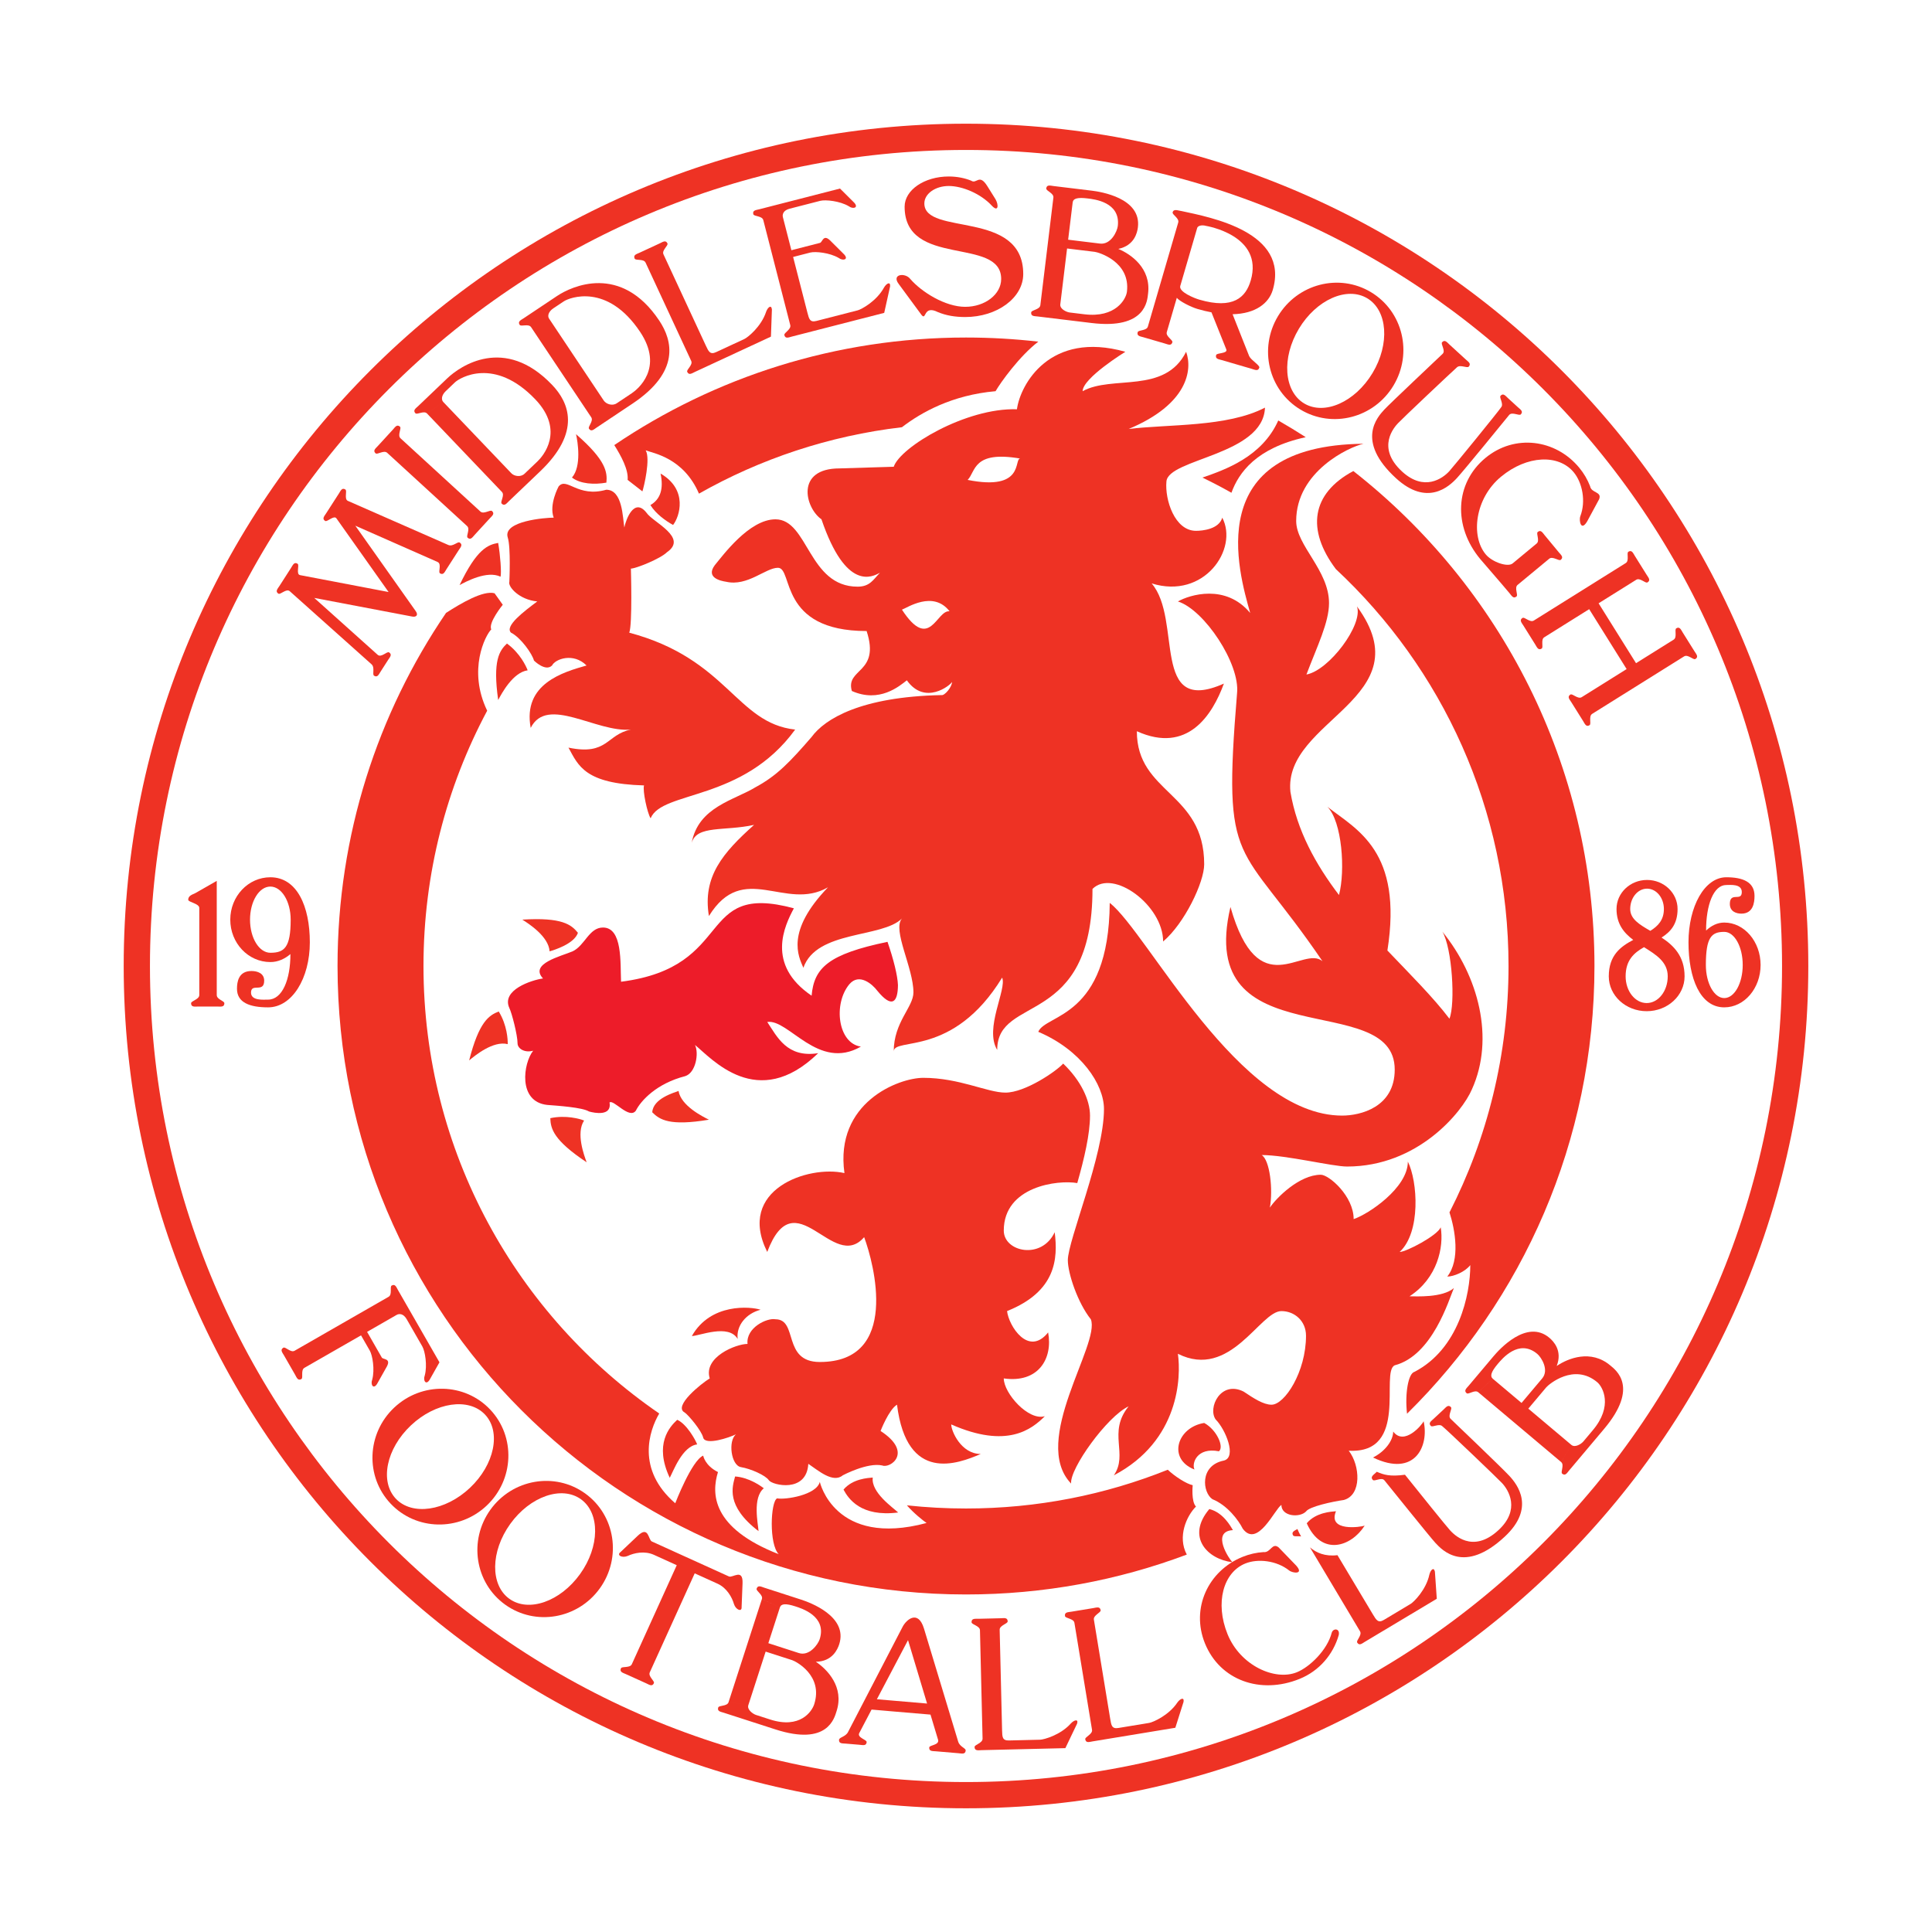
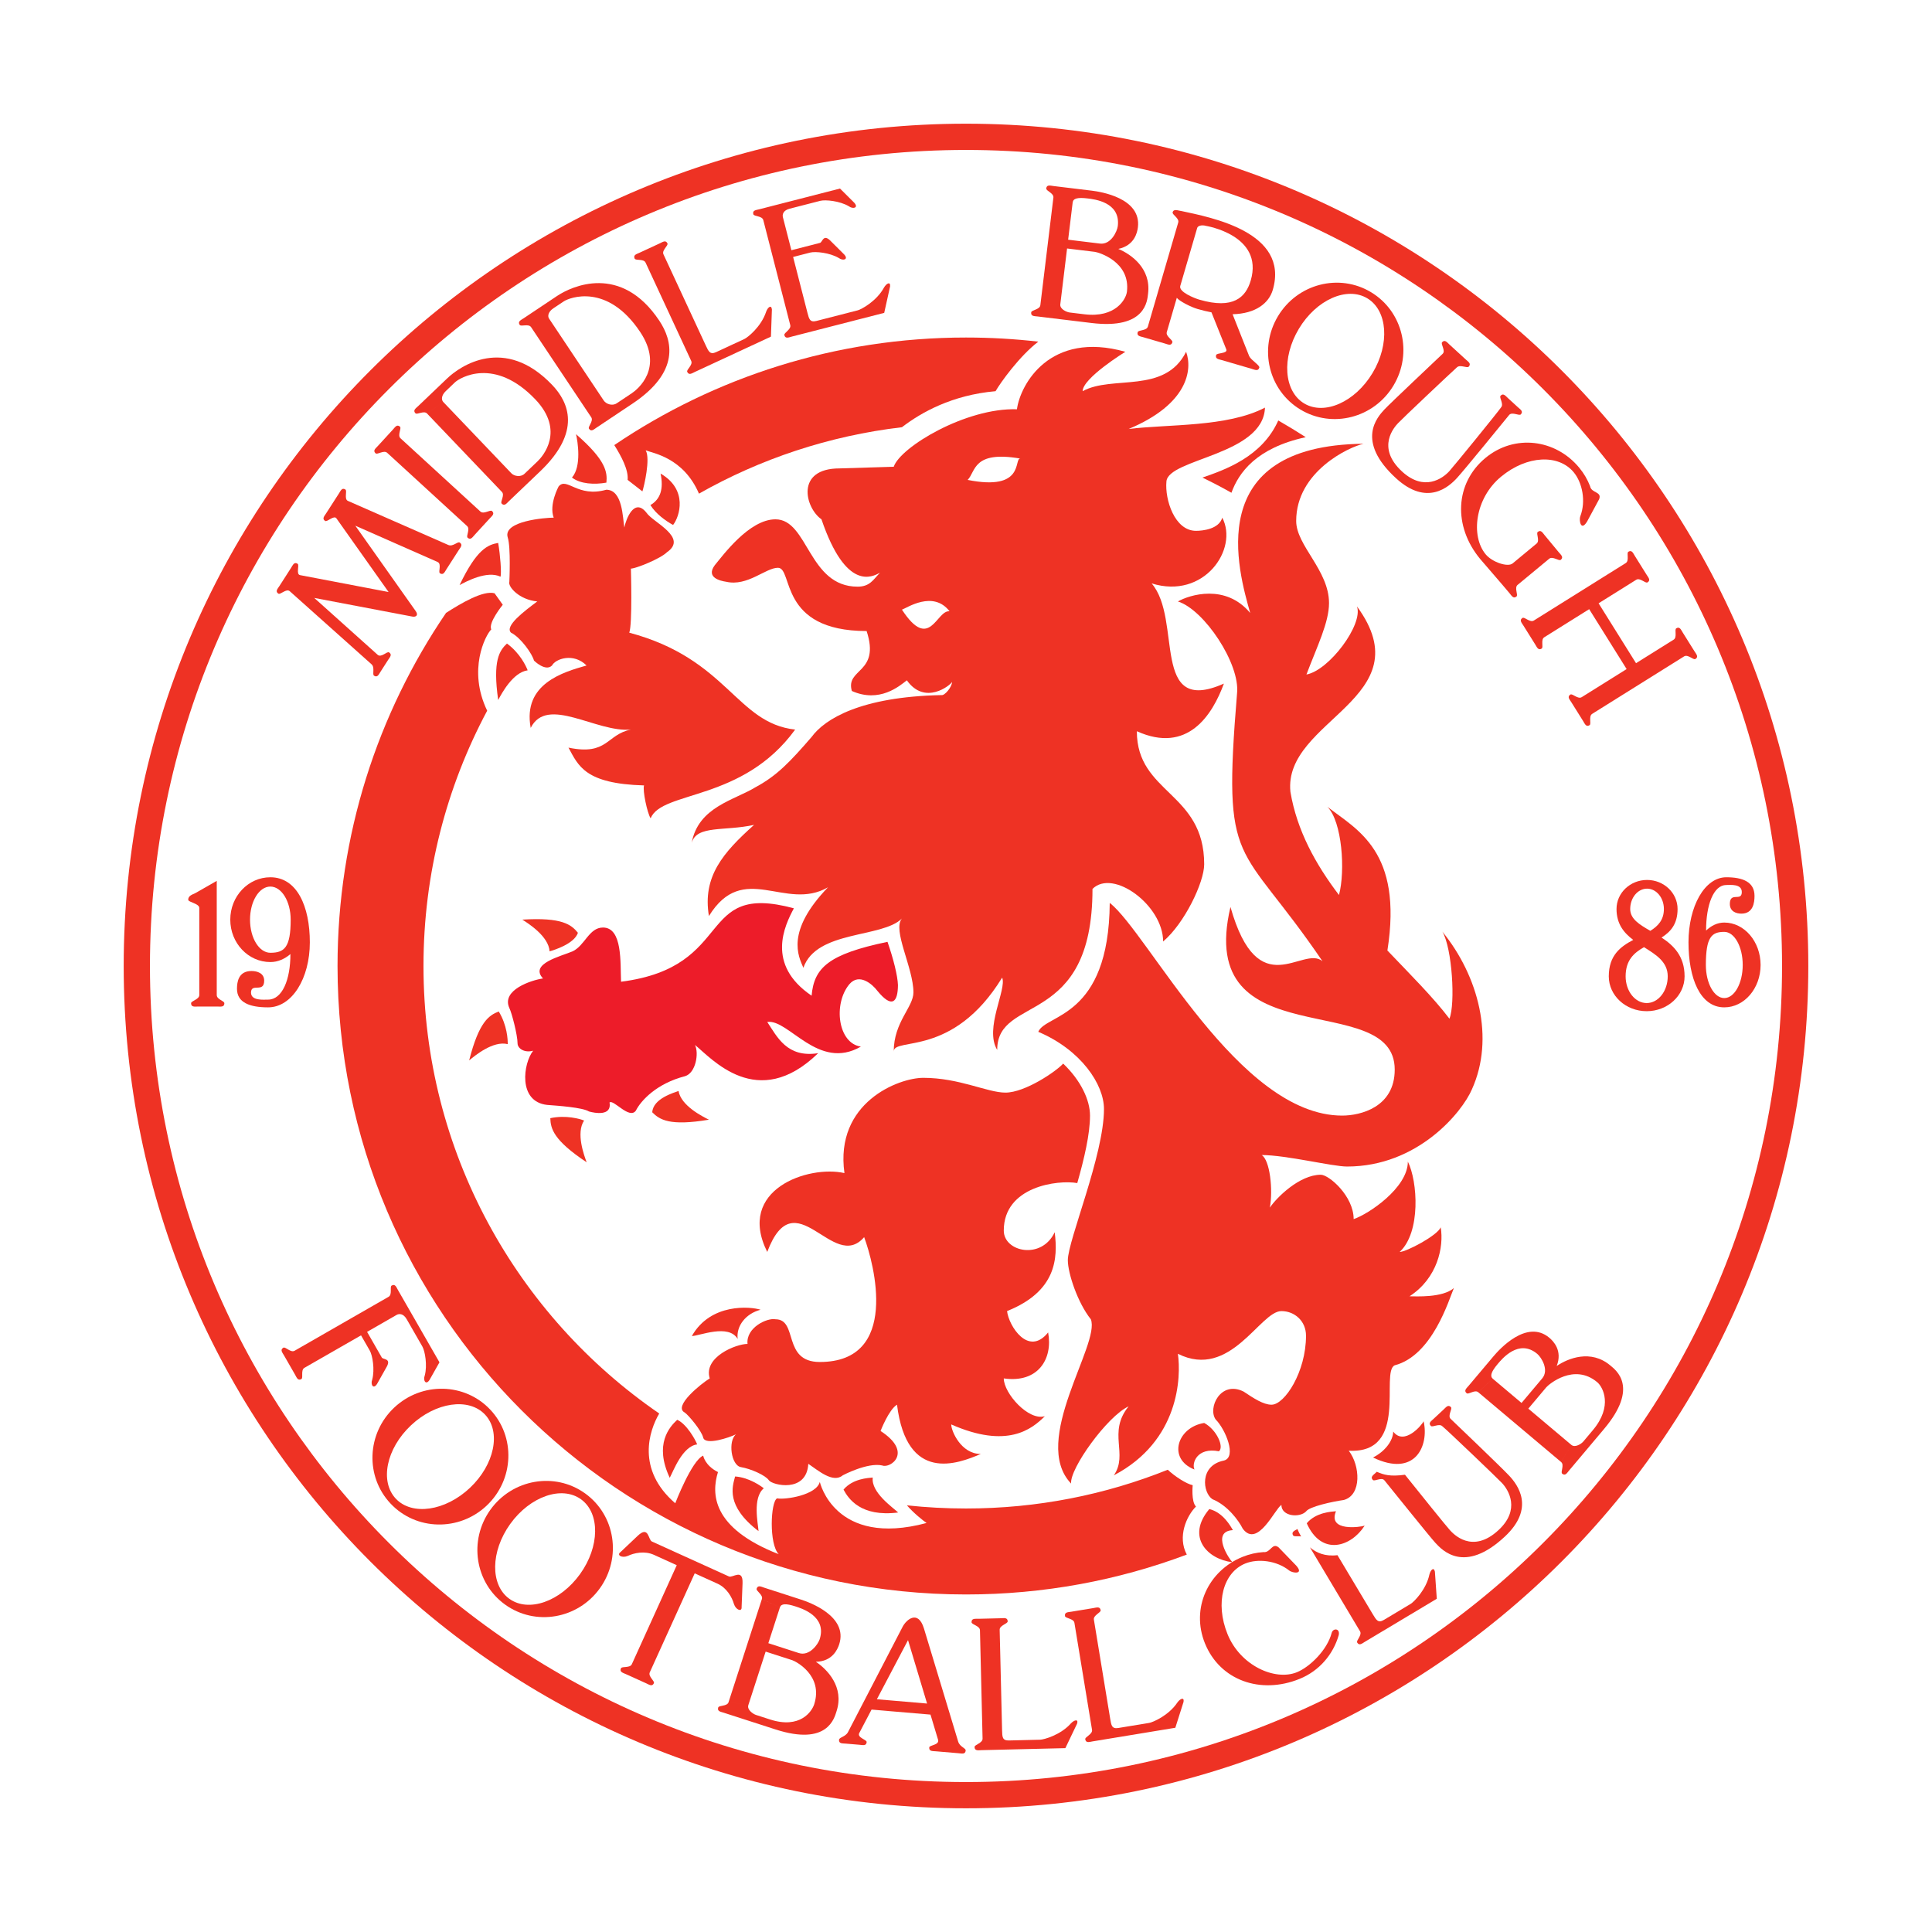
<svg xmlns="http://www.w3.org/2000/svg" version="1.0" id="Layer_1" x="0px" y="0px" width="192.756px" height="192.756px" viewBox="0 0 192.756 192.756" enable-background="new 0 0 192.756 192.756" xml:space="preserve">
  <g>
    <polygon fill-rule="evenodd" clip-rule="evenodd" fill="#FFFFFF" points="0,0 192.756,0 192.756,192.756 0,192.756 0,0  " />
    <path fill-rule="evenodd" clip-rule="evenodd" fill="#EE3224" d="M96.378,180.414c46.411,0,84.037-37.625,84.037-84.036   c0-46.412-37.626-84.037-84.037-84.037S12.341,49.966,12.341,96.378C12.341,142.789,49.967,180.414,96.378,180.414L96.378,180.414z   " />
    <path fill-rule="evenodd" clip-rule="evenodd" fill="#FFFFFF" d="M96.378,177.795c44.966,0,81.417-36.453,81.417-81.417   c0-44.965-36.451-81.417-81.417-81.417c-44.964,0-81.417,36.452-81.417,81.417C14.961,141.342,51.414,177.795,96.378,177.795   L96.378,177.795z" />
    <path fill-rule="evenodd" clip-rule="evenodd" fill="#ED1C29" d="M89.589,98.283c-0.035-0.953-0.449-2.604-1.043-4.315   c-5.899,1.229-7.326,2.586-7.573,5.372c-4.59-3.113-2.684-7.005-1.768-8.717c-9.868-2.673-5.689,5.849-17.243,7.325   c-0.082-1.885,0.163-5.408-1.803-5.408c-1.394,0-1.803,1.802-3.032,2.376c-1.147,0.491-4.344,1.229-2.95,2.704   c-1.147,0.164-4.179,1.146-3.36,2.949c0.247,0.492,0.819,2.705,0.819,3.525c0,0.49,0.656,0.982,1.557,0.736   c-0.982,1.229-1.557,5.08,1.394,5.408c1.065,0.082,3.523,0.246,4.179,0.656c0.574,0.162,2.294,0.49,2.049-0.902   c0.41-0.326,1.967,1.721,2.623,0.82c0.491-0.984,2.048-2.705,4.917-3.443c1.065-0.326,1.394-2.293,0.983-3.113   c1.638,1.312,6.227,6.719,12.29,0.82c-3.113,0.492-4.096-1.639-5.079-3.113c2.131-0.328,5.079,4.916,9.341,2.457   c-2.294-0.326-2.786-4.262-1.147-6.227c0.984-1.147,2.294,0,2.787,0.656C89.003,100.65,89.577,99.996,89.589,98.283L89.589,98.283z   " />
    <path fill-rule="evenodd" clip-rule="evenodd" fill="#EE3224" d="M64.912,81.64c1.147-2.786,9.177-1.638,14.421-8.849   c-5.899-0.655-6.719-7.047-16.552-9.669c0.328-0.819,0.163-6.392,0.163-6.392c0.493,0,2.95-0.984,3.606-1.64   c2.131-1.475-1.434-2.99-2.048-3.933c-1.23-1.558-2.049,0.655-2.213,1.475c-0.165-0.984-0.165-3.771-1.803-3.771   c-2.868,0.82-3.934-1.311-4.753-0.327c0,0-0.982,1.802-0.491,3.113c-0.819,0-5.081,0.328-4.588,1.967   c0.327,0.983,0.163,4.425,0.163,4.425c-0.163,0.491,0.984,1.803,2.786,1.966c-1.311,0.983-3.276,2.458-2.622,3.115   c0.983,0.491,2.13,2.131,2.293,2.785c0,0,1.148,1.147,1.803,0.491c0.328-0.655,2.131-1.311,3.443,0   c-2.296,0.656-6.393,1.803-5.572,6.228c1.638-3.278,6.554,0.493,9.996,0.165c-2.458,0.492-2.294,2.623-6.227,1.802   c0.983,1.803,1.639,3.606,7.539,3.771C64.092,78.854,64.585,81.148,64.912,81.64L64.912,81.64z" />
    <path fill-rule="evenodd" clip-rule="evenodd" fill="#EE3224" d="M103.589,102.945c0.737-1.803,7.047-1.311,7.13-12.865   c3.852,3.032,12.864,21.223,23.189,21.223c1.803,0,5.244-0.818,5.244-4.588c0-8.193-19.994-0.984-16.388-16.225   c2.785,9.834,7.21,3.769,9.178,5.408c-8.359-12.291-9.997-8.85-8.522-26.713c0.328-2.95-3.278-8.359-5.9-9.178   c1.147-0.655,4.753-1.802,7.211,1.147c-1.147-4.097-4.917-16.715,11.309-16.88c-1.475,0.328-6.719,2.787-6.719,7.703   c0,2.458,3.276,4.916,3.276,8.194c0,1.922-1.165,4.264-2.253,7.125c2.253-0.405,5.695-4.994,5.04-6.797   c6.719,9.177-7.376,11.308-6.638,18.505c0.649,3.862,2.523,7.24,4.845,10.292c0.646-2.41,0.317-7.328-1.157-8.803   c2.95,2.294,7.553,4.422,5.988,14.339c2.295,2.409,4.544,4.639,6.189,6.803c0.604-1.477,0.277-7.047-0.706-8.686   c3.604,4.424,5.245,10.651,2.95,15.733c-0.983,2.293-5.408,7.703-12.456,7.703c-1.475,0-6.063-1.146-8.522-1.146   c0.819,0.49,1.147,3.439,0.819,5.244c0.656-0.984,2.95-3.279,5.081-3.279c0.819,0,3.278,2.131,3.278,4.426   c1.475-0.492,5.407-3.115,5.407-5.736c0.984,1.967,1.312,7.047-0.818,9.014c0.655,0,3.769-1.639,4.097-2.459   c0.328,1.967-0.328,5.082-3.113,6.883c0.655,0,3.277,0.164,4.425-0.818c-0.491,1.146-2.131,6.719-5.9,7.703   c-1.475,0.656,1.476,8.85-4.588,8.521c1.146,1.475,1.311,4.426-0.493,4.916c-1.146,0.164-3.44,0.656-3.77,1.148   c-0.655,0.656-2.457,0.49-2.457-0.656c-0.656,0.41-2.377,4.344-3.852,2.377c-0.41-0.82-1.516-2.336-3.032-2.949   c-0.982-0.656-1.311-3.361,1.147-3.854c1.312-0.328,0.164-3.113-0.819-4.098c-0.819-1.146,0.491-3.932,2.785-2.785   c0.984,0.656,1.968,1.311,2.787,1.311c1.31,0,3.44-3.275,3.44-6.883c0-1.475-1.146-2.457-2.457-2.457   c-2.131,0-5.08,6.883-10.325,4.26c0.328,2.295,0.164,8.688-6.392,12.127c1.476-2.129-0.655-4.26,1.476-6.883   c-2.131,0.984-5.9,6.229-5.737,7.705c-4.098-4.262,2.95-13.932,1.968-16.391c-1.312-1.639-2.296-4.588-2.296-5.898   c0-1.967,3.606-10.488,3.606-15.078C110.145,108.189,107.851,104.748,103.589,102.945L103.589,102.945z" />
    <path fill-rule="evenodd" clip-rule="evenodd" fill="#EE3224" d="M70.156,143.426c0.206,0.82,2.623,0,3.278-0.328   c-0.82,0.656-0.492,3.113,0.491,3.277c0.984,0.164,2.458,0.818,2.786,1.312c0.328,0.49,3.769,1.311,3.934-1.641   c0.982,0.656,2.458,1.969,3.441,1.146c0,0,2.459-1.309,3.934-0.982c0.819,0.328,3.113-1.311-0.165-3.441   c0,0,0.819-2.131,1.64-2.623c0.982,7.869,6.063,5.9,8.357,4.918c-1.966,0-2.949-2.295-2.949-2.949   c5.572,2.457,8.03,0.49,9.341-0.82c-1.638,0.492-4.097-2.295-4.097-3.77c3.441,0.492,4.916-1.967,4.425-4.588   c-1.966,2.457-3.933-0.656-4.097-2.131c4.916-1.967,5.08-5.246,4.753-7.867c-1.312,2.787-5.081,1.967-5.081-0.164   c0-4.424,5.408-5.08,7.333-4.74c0.693-2.426,1.271-4.895,1.271-6.732c0-1.555-0.92-3.51-2.678-5.189   c-0.682,0.766-3.795,2.896-5.762,2.896c-1.803,0-4.589-1.475-8.194-1.475c-2.459,0-8.85,2.457-7.867,9.504   c-3.605-0.818-10.816,1.639-7.703,7.867c2.785-7.375,6.556,2.131,9.669-1.475c0.982,2.623,3.604,12.455-4.425,12.455   c-3.77,0-2.131-4.262-4.425-4.262c-0.819-0.164-2.951,0.82-2.786,2.459c-1.147,0-4.426,1.311-3.77,3.441   c-0.821,0.492-3.688,2.785-2.5,3.4C68.682,141.172,69.992,142.729,70.156,143.426L70.156,143.426z" />
    <path fill-rule="evenodd" clip-rule="evenodd" fill="#EE3224" d="M67.698,108.844c-0.41,0.166-2.541,0.738-2.622,2.131   c0.738,0.738,1.721,1.395,5.654,0.738C70.074,111.385,67.944,110.32,67.698,108.844L67.698,108.844z" />
    <path fill-rule="evenodd" clip-rule="evenodd" fill="#EE3224" d="M58.275,111.795c-0.411-0.16-1.803-0.572-3.371-0.234   c0.035,1.043,0.305,2.193,3.626,4.4C58.275,115.273,57.446,113.041,58.275,111.795L58.275,111.795z" />
    <path fill-rule="evenodd" clip-rule="evenodd" fill="#EE3224" d="M50.655,104.174c0.013-0.439-0.056-1.891-0.896-3.258   c-0.972,0.379-1.968,1.016-2.951,4.881C47.371,105.326,49.205,103.805,50.655,104.174L50.655,104.174z" />
    <path fill-rule="evenodd" clip-rule="evenodd" fill="#EE3224" d="M54.833,94.915c0.424-0.121,2.458-0.737,2.827-1.85   c-0.657-0.808-1.569-1.562-5.548-1.314C52.73,92.144,54.74,93.422,54.833,94.915L54.833,94.915z" />
    <path fill-rule="evenodd" clip-rule="evenodd" fill="#EE3224" d="M52.645,66.878c-0.154-0.414-0.771-1.727-2.067-2.673   c-0.754,0.72-1.433,1.687-0.874,5.635C50.047,69.192,51.165,67.089,52.645,66.878L52.645,66.878z" />
    <path fill-rule="evenodd" clip-rule="evenodd" fill="#EE3224" d="M49.941,57.537c0.101-0.43-0.024-2.119-0.239-3.369   c-1.028,0.181-2.13,0.609-3.85,4.205C46.496,58.025,48.592,56.892,49.941,57.537L49.941,57.537z" />
    <path fill-rule="evenodd" clip-rule="evenodd" fill="#EE3224" d="M57.066,47.646c0.837,0.643,2.233,0.724,3.435,0.505   c0.099-1.039-0.02-2.214-3.029-4.832C57.636,44.034,58.047,46.52,57.066,47.646L57.066,47.646z" />
    <path fill-rule="evenodd" clip-rule="evenodd" fill="#EE3224" d="M64.891,50.392c0.554,0.888,1.536,1.585,2.262,1.984   c0.645-0.819,1.528-3.514-1.247-5.128C66.223,48.781,65.895,49.804,64.891,50.392L64.891,50.392z" />
    <path fill-rule="evenodd" clip-rule="evenodd" fill="#EE3224" d="M73.598,133.592c-0.163-1.311,0.819-2.539,2.284-2.918   c-0.99-0.328-4.987-0.688-6.855,2.623C69.759,133.295,72.697,132.035,73.598,133.592L73.598,133.592z" />
    <path fill-rule="evenodd" clip-rule="evenodd" fill="#EE3224" d="M69.555,144.109c-0.148-0.416-1.038-2.037-1.989-2.455   c-0.766,0.709-2.326,2.426-0.746,5.787C67.172,146.797,68.071,144.299,69.555,144.109L69.555,144.109z" />
    <path fill-rule="evenodd" clip-rule="evenodd" fill="#EE3224" d="M76.204,148.486c-0.348-0.271-1.531-1.09-2.863-1.178   c-0.265,1.008-0.972,2.918,2.34,5.455C75.634,152.033,75.053,149.441,76.204,148.486L76.204,148.486z" />
    <path fill-rule="evenodd" clip-rule="evenodd" fill="#EE3224" d="M87.075,147.416c-0.44,0.039-2.004,0.105-2.917,1.203   c0.493,0.918,1.731,2.754,5.452,2.283C89.078,150.398,86.885,148.9,87.075,147.416L87.075,147.416z" />
    <path fill-rule="evenodd" clip-rule="evenodd" fill="#EE3224" d="M133.291,150.777c-0.439,0.037-2.005,0.105-2.916,1.201   c1.484,3.328,4.435,2.344,5.779,0.234C135.793,152.357,132.434,152.85,133.291,150.777L133.291,150.777z" />
    <path fill-rule="evenodd" clip-rule="evenodd" fill="#EE3224" d="M139,142.826c-0.011,0.928-0.831,1.992-2.015,2.59   c4.215,2.025,5.605-1.178,5.05-3.617C141.883,142.158,140.095,144.285,139,142.826L139,142.826z" />
    <path fill-rule="evenodd" clip-rule="evenodd" fill="#EE3224" d="M123.008,152.66c-0.228-0.379-0.969-1.758-2.354-2.102   c-2.349,2.787-0.18,5.016,2.307,5.307C122.673,155.602,120.769,152.793,123.008,152.66L123.008,152.66z" />
    <path fill-rule="evenodd" clip-rule="evenodd" fill="#EE3224" d="M121.614,144.795c0.535-0.428-0.216-2.148-1.471-2.826   c-2.705,0.432-3.689,3.586-0.967,4.646C118.871,146.006,119.412,144.365,121.614,144.795L121.614,144.795z" />
    <path fill-rule="evenodd" clip-rule="evenodd" fill="#EE3224" d="M71.304,56.402c0.819-0.983,3.441-4.589,6.064-4.589   c3.278,0,3.278,6.719,8.194,6.719c1.229,0,1.557-0.696,2.233-1.392c-0.758,0.41-3.38,1.885-5.837-5.327   c-1.64-1.147-2.624-5.08,1.801-5.08l5.409-0.165c0.655-1.966,7.21-5.9,12.292-5.735c0.328-2.458,3.278-7.866,10.816-5.735   c0,0-4.262,2.622-4.262,3.933c2.95-1.639,8.194,0.328,10.325-3.933c0.656,1.802,0.164,5.244-5.735,7.702   c3.933-0.491,9.832-0.163,13.602-2.131c-0.163,4.754-9.669,5.082-9.832,7.375c-0.165,1.803,0.819,4.917,2.95,4.917   c0.655,0,2.294-0.164,2.622-1.311c1.638,3.113-1.804,8.194-7.048,6.556c3.113,3.604-0.165,13.274,7.211,9.996   c-1.147,3.115-3.605,7.047-8.686,4.753c0,6.228,6.719,6.063,6.719,13.275c0,1.803-1.966,5.9-4.097,7.704   c0-3.606-4.998-7.293-7.047-5.246c0,13.93-9.507,10.489-9.507,16.061c-1.311-2.131,0.984-6.064,0.493-7.211   c-4.917,8.031-10.817,5.9-10.817,7.375c0-2.949,1.966-4.426,1.966-5.9c0-2.457-2.131-6.228-1.147-7.375   c-1.966,1.968-8.522,1.147-9.833,4.918c-0.493-1.148-1.803-3.606,2.457-8.031c-4.26,2.458-8.44-2.704-11.881,2.869   c-0.656-3.934,1.393-6.31,4.506-9.097c-2.95,0.656-5.735,0-6.227,1.803c0.655-3.606,4.261-4.26,6.392-5.572   c2.131-1.147,3.441-2.541,5.572-4.998c1.311-1.803,4.917-4.016,12.948-4.18c0.328,0.083,1.064-0.819,1.064-1.31   c-0.164,0.328-2.704,2.375-4.507-0.165c-0.737,0.574-2.728,2.294-5.489,1.065c-0.656-2.294,2.867-1.72,1.474-5.981   c-8.849,0-7.292-6.31-8.849-6.31c-1.23,0-3.031,1.885-5.162,1.394C71.877,57.959,70.403,57.631,71.304,56.402L71.304,56.402z    M101.787,45.75c-4.753-0.82-4.425,1.312-5.245,2.13C102.278,49.027,101.131,45.75,101.787,45.75L101.787,45.75z M94.74,60.99   c-1.64-2.13-4.262-0.328-4.753-0.165C92.773,65.087,93.428,60.826,94.74,60.99L94.74,60.99z" />
    <path fill-rule="evenodd" clip-rule="evenodd" fill="#EE3224" d="M103.593,34.086c-1.876,1.437-3.773,4.083-4.265,4.943   c-4.355,0.384-7.434,2.128-9.343,3.595c-7.292,0.858-14.141,3.166-20.25,6.627c-1.542-3.593-4.574-4.026-5.315-4.322   c0.492,0.82-0.163,3.606-0.328,4.097l-1.475-1.147c0.102-1.01-0.657-2.405-1.33-3.472C71.3,37.632,83.377,33.675,96.378,33.675   C98.818,33.675,101.225,33.815,103.593,34.086L103.593,34.086z" />
    <path fill-rule="evenodd" clip-rule="evenodd" fill="#EE3224" d="M122.861,49.162c0.725-2.005,2.488-4.475,7.413-5.544   c-0.898-0.579-1.812-1.134-2.741-1.667c-1.611,3.631-5.323,4.92-7.565,5.697C120.951,48.125,121.915,48.629,122.861,49.162   L122.861,49.162z" />
-     <path fill-rule="evenodd" clip-rule="evenodd" fill="#EE3224" d="M140.38,141.047c-0.229-2.004,0.126-4.023,0.739-4.176   c4.425-2.297,5.572-7.703,5.572-10.654c-0.491,0.656-1.639,1.146-2.295,1.146c1.312-1.668,0.783-4.658,0.219-6.404   c3.767-7.377,5.891-15.73,5.891-24.581c0-15.632-6.627-29.716-17.226-39.597c-2.95-3.92-2.465-7.536,1.743-9.785   c14.646,11.479,24.057,29.331,24.057,49.382C159.08,113.861,151.923,129.676,140.38,141.047L140.38,141.047z" />
    <path fill-rule="evenodd" clip-rule="evenodd" fill="#EE3224" d="M90.482,150.188c0.668,0.77,1.629,1.537,1.963,1.76   c-9.178,2.459-10.653-4.098-10.653-4.098c-0.328,1.312-3.441,1.803-4.261,1.641c-0.656,0.326-0.82,4.588,0.164,5.572   c-6.72-2.623-6.72-6.064-6.063-8.195c-1.312-0.656-1.476-1.639-1.476-1.639c-1.147,0.49-2.786,4.752-2.786,4.752   c-3.914-3.373-2.601-7.252-1.598-8.955c-14.205-9.754-23.521-26.113-23.521-44.647c0-9.209,2.3-17.88,6.355-25.472   c-1.964-4.066-0.185-7.52,0.409-8.112c-0.328-0.656,1.147-2.458,1.147-2.458l-0.819-1.147c-1.134-0.309-3.339,0.993-4.842,1.961   C37.668,71.19,33.676,83.318,33.676,96.378c0,34.628,28.074,62.702,62.702,62.702c7.751,0,15.175-1.406,22.028-3.979   c-0.952-1.787-0.023-3.854,0.917-4.793c-0.492-0.492-0.328-2.131-0.328-2.131c-0.615-0.123-1.802-0.887-2.486-1.541   c-6.223,2.496-13.017,3.867-20.131,3.867C94.387,150.504,92.419,150.396,90.482,150.188L90.482,150.188z" />
    <path fill-rule="evenodd" clip-rule="evenodd" fill="#EE3224" d="M39.959,43.729c-0.333-0.305,0.129-0.992-0.051-1.158   c-0.303-0.277-0.492,0.049-0.712,0.292l-1.495,1.63c-0.221,0.243-0.531,0.458-0.229,0.735c0.181,0.166,0.824-0.355,1.158-0.05   l7.974,7.309c0.332,0.305-0.131,0.992,0.049,1.158c0.303,0.277,0.491-0.049,0.712-0.292l1.495-1.63   c0.223-0.243,0.532-0.459,0.229-0.736c-0.181-0.166-0.825,0.354-1.158,0.05L39.959,43.729L39.959,43.729z" />
    <path fill-rule="evenodd" clip-rule="evenodd" fill="#EE3224" d="M33.574,51.729c-0.245-0.377-0.926,0.379-1.133,0.245   c-0.345-0.221-0.076-0.487,0.101-0.763l1.264-1.964c0.178-0.275,0.308-0.63,0.653-0.408c0.206,0.133-0.149,0.952,0.245,1.132   l10.028,4.404c0.458,0.197,0.926-0.379,1.133-0.246c0.345,0.222,0.076,0.487-0.101,0.763l-1.219,1.896   c-0.177,0.276-0.308,0.63-0.652,0.408c-0.208-0.132,0.211-0.934-0.246-1.132l-8.197-3.615l6.034,8.533   c0.279,0.398,0.027,0.602-0.344,0.534l-9.789-1.862l6.334,5.68c0.362,0.307,0.925-0.378,1.132-0.246   c0.344,0.222,0.077,0.487-0.102,0.763l-0.742,1.155c-0.178,0.274-0.308,0.629-0.653,0.409c-0.206-0.134,0.106-0.809-0.245-1.132   l-8.168-7.299c-0.345-0.296-0.925,0.378-1.132,0.246c-0.344-0.222-0.076-0.489,0.102-0.763l1.163-1.81   c0.176-0.276,0.308-0.631,0.652-0.408c0.207,0.132-0.186,1.048,0.246,1.132l8.831,1.685L33.574,51.729L33.574,51.729z" />
    <path fill-rule="evenodd" clip-rule="evenodd" fill="#EE3224" d="M44.227,40.107l6.792,7.112c0.282,0.295,0.931,0.414,1.315,0.045   l1.305-1.245c0.503-0.48,2.764-3.037-0.234-6.178c-4.076-4.267-7.544-2.145-8.018-1.692l-0.918,0.878   C44.054,39.423,44.001,39.87,44.227,40.107l-1.62,1.15c-0.312-0.325-0.989,0.151-1.16-0.025c-0.282-0.297,0.041-0.493,0.278-0.719   l2.904-2.773c1.258-1.201,5.706-4.315,10.459,0.663c1.671,1.748,2.937,4.674-1.196,8.623l-3.112,2.97   c-0.237,0.226-0.447,0.541-0.73,0.245c-0.168-0.178,0.338-0.833,0.027-1.159l-7.469-7.824L44.227,40.107L44.227,40.107z" />
    <path fill-rule="evenodd" clip-rule="evenodd" fill="#EE3224" d="M54.781,31.787l5.457,8.179c0.228,0.341,0.846,0.569,1.289,0.273   l1.501-1.001c0.578-0.385,3.248-2.512,0.837-6.125c-3.274-4.907-7.058-3.417-7.603-3.053l-1.058,0.704   C54.729,31.083,54.599,31.514,54.781,31.787l-1.795,0.852c-0.25-0.375-1-0.021-1.136-0.226c-0.228-0.342,0.125-0.479,0.397-0.66   l3.339-2.229c1.448-0.965,6.368-3.262,10.188,2.463c1.341,2.012,2.084,5.112-2.672,8.285l-3.579,2.387   c-0.273,0.182-0.534,0.455-0.761,0.114c-0.137-0.204,0.478-0.76,0.228-1.136l-6.003-8.998L54.781,31.787L54.781,31.787z" />
    <path fill-rule="evenodd" clip-rule="evenodd" fill="#EE3224" d="M69.335,37.105c-0.297,0.138-0.599,0.368-0.77-0.004   c-0.104-0.224,0.588-0.68,0.398-1.089l-4.554-9.811c-0.19-0.408-0.985-0.175-1.088-0.398c-0.172-0.371,0.195-0.453,0.493-0.591   l2.008-0.931c0.297-0.138,0.597-0.367,0.77,0.004c0.103,0.223-0.587,0.68-0.399,1.088l4.227,9.106   c0.276,0.594,0.431,0.929,1.025,0.653l2.826-1.312c0.333-0.155,1.685-1.233,2.168-2.722c0.159-0.437,0.517-0.738,0.574-0.222   l-0.097,2.71L69.335,37.105L69.335,37.105z" />
    <path fill-rule="evenodd" clip-rule="evenodd" fill="#EE3224" d="M82.804,23.973l1.42,1.413c0.472,0.513-0.124,0.666-0.543,0.352   c-0.898-0.532-2.33-0.672-2.846-0.54l-1.706,0.439l1.427,5.557c0.163,0.634,0.254,0.992,0.889,0.828l4.128-1.06   c0.357-0.091,1.882-0.906,2.629-2.282c0.235-0.399,0.641-0.63,0.604-0.114l-0.588,2.648l-9.207,2.364   c-0.318,0.082-0.654,0.253-0.756-0.143c-0.062-0.238,0.702-0.562,0.589-0.999l-2.69-10.476c-0.112-0.437-0.936-0.351-0.997-0.589   c-0.102-0.398,0.275-0.41,0.593-0.491l8.056-2.069l1.42,1.412c0.47,0.514-0.126,0.667-0.545,0.352   c-0.898-0.531-2.33-0.67-2.845-0.538l-3.056,0.785c-0.635,0.163-0.742,0.571-0.67,0.849l0.846,3.294l2.858-0.733   C82.051,24.167,82.135,23.341,82.804,23.973L82.804,23.973z" />
-     <path fill-rule="evenodd" clip-rule="evenodd" fill="#EE3224" d="M93.572,31.138c-1.475-0.737-1.127,0.873-1.62,0.299l-2.294-3.114   c-0.737-0.983,0.656-1.147,1.16-0.491c1.134,1.311,3.494,2.78,5.478,2.78c1.983,0,3.592-1.245,3.592-2.78   c0-4.262-9.634-1.065-9.634-7.211c0-1.664,1.972-3.013,4.404-3.013c0.815,0,1.579,0.152,2.233,0.416   c0.552,0.384,0.798-0.763,1.617,0.549l0.819,1.311c0.328,0.574,0.278,1.312-0.353,0.656c-1.123-1.229-2.974-1.984-4.317-1.984   c-1.345,0-2.434,0.778-2.434,1.738c0,3.278,9.866,0.575,9.866,7.047c0,2.368-2.594,4.289-5.794,4.289   C95.271,31.628,94.409,31.483,93.572,31.138L93.572,31.138z" />
    <path fill-rule="evenodd" clip-rule="evenodd" fill="#EE3224" d="M105.786,30.363l0.676-5.572l2.767,0.336   c0.366,0.043,3.57,0.973,3.205,3.983c-0.09,0.732-1.118,2.625-4.25,2.245l-1.464-0.178   C106.435,31.143,105.728,30.85,105.786,30.363l-1.991,0.088c-0.055,0.447-0.883,0.47-0.913,0.715   c-0.05,0.407,0.326,0.369,0.651,0.409l5.369,0.651c5.45,0.663,5.558-2.255,5.643-2.946c0.305-2.522-1.713-3.923-2.97-4.446   c1.61-0.341,1.89-1.629,1.954-2.157c0.354-2.928-3.738-3.549-4.592-3.653l-3.823-0.463c-0.325-0.04-0.683-0.166-0.73,0.241   c-0.031,0.244,0.769,0.464,0.713,0.913l1.924,0.48c0.05-0.407,0.517-0.516,1.492-0.396c0.65,0.079,3.3,0.359,3.01,2.758   c-0.065,0.529-0.683,1.878-1.781,1.745l-3.173-0.386l0.452-3.721l-1.924-0.48l-1.302,10.737L105.786,30.363L105.786,30.363z" />
    <path fill-rule="evenodd" clip-rule="evenodd" fill="#EE3224" d="M117.552,22.199l-3.029,10.384   c-0.126,0.432-0.946,0.321-1.016,0.557c-0.115,0.394,0.263,0.418,0.577,0.51l2.124,0.619c0.314,0.091,0.645,0.273,0.76-0.12   c0.069-0.235-0.683-0.583-0.557-1.016l0.999-3.421c0.245,0.328,1.396,0.919,2.063,1.113c0.49,0.144,0.955,0.255,1.395,0.337   l1.482,3.704c0.152,0.429-0.948,0.32-1.016,0.557c-0.116,0.393,0.262,0.417,0.576,0.508l2.971,0.867   c0.314,0.091,0.645,0.273,0.76-0.12c0.068-0.235-0.812-0.727-1.01-1.147l-1.656-4.179c2.31-0.057,3.625-1.108,4.012-2.434   c1.687-5.781-6.253-7.243-9.083-7.856c-0.332-0.032-0.795-0.274-0.909,0.119C116.925,21.419,117.678,21.767,117.552,22.199   l1.889,0.55c0.068-0.236,0.479-0.329,0.873-0.214c0,0,5.791,0.921,4.473,5.445c-0.493,1.69-1.744,2.905-5.126,1.917   c-0.512-0.148-2.079-0.776-1.906-1.366l1.687-5.782L117.552,22.199L117.552,22.199z" />
    <path fill-rule="evenodd" clip-rule="evenodd" fill="#EE3224" d="M127.505,31.544c1.945-3.233,6.101-4.306,9.281-2.392   c3.182,1.913,4.184,6.085,2.239,9.318c-1.944,3.234-6.1,4.305-9.281,2.392S125.561,34.779,127.505,31.544l2.086,1.254   c-1.74,2.894-1.506,6.231,0.522,7.451c2.029,1.22,5.086-0.138,6.826-3.033s1.507-6.23-0.522-7.452   c-2.029-1.219-5.086,0.138-6.826,3.033L127.505,31.544L127.505,31.544z" />
    <path fill-rule="evenodd" clip-rule="evenodd" fill="#EE3224" d="M139.892,47.051c-2.658-2.436-0.719-4.494-0.415-4.825   c0.389-0.423,5.316-5.076,5.901-5.595c0.337-0.275,0.992,0.13,1.159-0.051c0.275-0.302-0.051-0.491-0.293-0.712l-1.632-1.494   c-0.241-0.222-0.457-0.531-0.734-0.229c-0.167,0.181,0.386,0.853,0.051,1.158c-0.446,0.426-5.318,5.018-5.816,5.562   c-0.665,0.726-2.908,3.115,1.17,6.851c3.083,2.823,5.259,0.871,6.089-0.035c0.747-0.816,4.764-5.749,5.204-6.29   c0.306-0.332,0.992,0.13,1.158-0.051c0.277-0.303-0.051-0.491-0.292-0.712l-0.997-0.913c-0.242-0.222-0.458-0.531-0.734-0.229   c-0.166,0.181,0.354,0.824,0.05,1.158c-0.271,0.417-4.757,5.921-5.172,6.374C143.938,47.729,142.098,49.071,139.892,47.051   L139.892,47.051z" />
    <path fill-rule="evenodd" clip-rule="evenodd" fill="#EE3224" d="M158.642,48.506c-0.252-0.652-0.611-1.274-1.081-1.842   c-2.367-2.858-6.454-3.381-9.359-0.975c-3.059,2.534-3.224,6.823-0.531,10.073c0.287,0.346,2.201,2.539,2.934,3.422   c0.209,0.252,0.382,0.589,0.696,0.327c0.19-0.156-0.238-0.866,0.107-1.154l3.157-2.612c0.346-0.288,0.964,0.265,1.153,0.108   c0.314-0.262,0.018-0.494-0.192-0.745l-1.411-1.704c-0.209-0.252-0.381-0.589-0.697-0.328c-0.188,0.156,0.239,0.866-0.108,1.153   l-2.397,1.986c-0.474,0.392-2.03-0.115-2.688-0.912c-1.512-1.823-1.071-5.585,1.529-7.739c2.603-2.155,5.746-2.268,7.258-0.443   c0.863,1.042,1.231,2.89,0.656,4.386c-0.153,0.409,0.059,1.564,0.681,0.517l1.196-2.216   C159.85,49.024,158.771,49.221,158.642,48.506L158.642,48.506z" />
    <path fill-rule="evenodd" clip-rule="evenodd" fill="#EE3224" d="M162.289,66.753l-4.48,2.802c-0.383,0.239-0.922-0.39-1.13-0.26   c-0.349,0.217-0.083,0.486,0.092,0.764l1.174,1.875c0.172,0.278,0.3,0.634,0.646,0.417c0.208-0.131-0.122-0.89,0.261-1.129   l9.17-5.734c0.383-0.239,0.921,0.391,1.13,0.26c0.347-0.217,0.081-0.486-0.091-0.764l-1.174-1.876   c-0.175-0.278-0.301-0.634-0.646-0.417c-0.209,0.131,0.121,0.89-0.262,1.13l-3.752,2.346l-3.735-5.975l3.752-2.346   c0.382-0.24,0.921,0.391,1.128,0.261c0.349-0.218,0.083-0.487-0.091-0.766l-1.172-1.875c-0.175-0.279-0.3-0.635-0.648-0.417   c-0.207,0.13,0.122,0.89-0.26,1.128l-9.171,5.735c-0.382,0.238-0.922-0.391-1.13-0.261c-0.347,0.218-0.082,0.487,0.092,0.764   l1.173,1.876c0.174,0.277,0.3,0.633,0.647,0.417c0.208-0.129-0.121-0.89,0.261-1.128l4.48-2.803L162.289,66.753L162.289,66.753z" />
    <path fill-rule="evenodd" clip-rule="evenodd" fill="#EE3224" d="M97.936,174.613c-0.328,0.008-0.694,0.098-0.704-0.312   c-0.005-0.244,0.81-0.387,0.799-0.838l-0.26-10.812c-0.011-0.451-0.833-0.555-0.839-0.799c-0.01-0.41,0.361-0.338,0.688-0.346   l2.213-0.053c0.327-0.008,0.694-0.1,0.704,0.311c0.005,0.246-0.811,0.389-0.8,0.84l0.241,10.035   c0.017,0.656,0.025,1.023,0.68,1.008l3.113-0.076c0.368-0.008,2.039-0.459,3.076-1.631c0.318-0.336,0.768-0.469,0.614,0.027   l-1.17,2.445L97.936,174.613L97.936,174.613z" />
    <path fill-rule="evenodd" clip-rule="evenodd" fill="#EE3224" d="M38.771,129.381c0.393-0.225,0.09-0.996,0.304-1.119   c0.355-0.203,0.467,0.158,0.63,0.443l4.14,7.213l-0.983,1.744c-0.371,0.59-0.676,0.057-0.484-0.43   c0.273-1.01,0.026-2.424-0.238-2.889l-1.57-2.734c-0.327-0.568-0.748-0.562-0.997-0.422l-2.949,1.693l1.467,2.559   c0.124,0.215,0.941,0.074,0.51,0.889l-0.982,1.746c-0.37,0.588-0.676,0.057-0.483-0.432c0.273-1.008,0.025-2.426-0.24-2.887   l-0.876-1.527l-5.65,3.242c-0.391,0.225-0.089,0.996-0.302,1.119c-0.356,0.203-0.469-0.158-0.632-0.443l-1.102-1.918   c-0.164-0.283-0.418-0.562-0.062-0.768c0.213-0.121,0.729,0.527,1.119,0.305L38.771,129.381L38.771,129.381z" />
    <path fill-rule="evenodd" clip-rule="evenodd" fill="#EE3224" d="M39.329,140.438c2.747-2.588,7.037-2.498,9.583,0.201   c2.547,2.701,2.385,6.99-0.36,9.58c-2.746,2.588-7.037,2.496-9.583-0.205C36.422,147.314,36.584,143.025,39.329,140.438L41,142.209   c-2.459,2.316-3.134,5.592-1.51,7.314c1.625,1.723,4.935,1.24,7.393-1.076c2.458-2.318,3.133-5.592,1.508-7.314   c-1.625-1.725-4.934-1.242-7.391,1.076L39.329,140.438L39.329,140.438z" />
    <path fill-rule="evenodd" clip-rule="evenodd" fill="#EE3224" d="M48.931,150.621c2.203-3.062,6.433-3.789,9.446-1.623   c3.014,2.168,3.671,6.408,1.468,9.473c-2.203,3.062-6.432,3.789-9.446,1.623C47.385,157.926,46.728,153.686,48.931,150.621   l1.976,1.422c-1.972,2.742-2.012,6.086-0.09,7.469c1.924,1.385,5.082,0.281,7.053-2.463c1.972-2.742,2.012-6.086,0.09-7.469   c-1.923-1.383-5.08-0.279-7.053,2.463L48.931,150.621L48.931,150.621z" />
    <path fill-rule="evenodd" clip-rule="evenodd" fill="#EE3224" d="M72.724,157.283c0.373,0.168,1.412-0.834,1.36,0.672l-0.094,2.387   c0.038,0.512-0.576,0.279-0.762-0.301c-0.19-0.672-0.708-1.613-1.642-2.037l-2.275-1.031l-4.482,9.877   c-0.186,0.41,0.51,0.859,0.409,1.084c-0.17,0.373-0.471,0.146-0.77,0.01l-2.016-0.912c-0.297-0.135-0.668-0.215-0.498-0.586   c0.1-0.225,0.898,0.002,1.084-0.408l4.481-9.877l-2.277-1.035c-0.933-0.422-1.982-0.189-2.612,0.109   c-0.56,0.24-1.139-0.068-0.729-0.377l1.735-1.643c1.098-1.031,1.029,0.412,1.401,0.58L72.724,157.283L72.724,157.283z" />
    <path fill-rule="evenodd" clip-rule="evenodd" fill="#EE3224" d="M88.712,169.639l3.783,0.324l-1.902-6.326l-3.107,5.898   L88.712,169.639l-0.091,1.068l-1.665-0.143l-1.236,2.359c-0.204,0.455,0.767,0.641,0.747,0.885   c-0.035,0.408-0.395,0.295-0.721,0.268l-1.368-0.115c-0.327-0.029-0.701,0.021-0.667-0.387c0.021-0.246,0.643-0.295,0.886-0.748   l5.463-10.533c0.388-0.729,1.542-1.699,2.122,0.18l3.417,11.291c0.161,0.527,0.767,0.641,0.747,0.887   c-0.035,0.408-0.396,0.295-0.723,0.268l-2.245-0.191c-0.327-0.029-0.701,0.021-0.667-0.387c0.021-0.244,1.006-0.221,0.886-0.746   l-0.761-2.529l-4.215-0.357L88.712,169.639L88.712,169.639z" />
    <path fill-rule="evenodd" clip-rule="evenodd" fill="#EE3224" d="M109.016,173.738c-0.323,0.053-0.674,0.193-0.741-0.211   c-0.038-0.242,0.749-0.498,0.677-0.941l-1.757-10.674c-0.072-0.443-0.902-0.432-0.941-0.676c-0.066-0.404,0.312-0.383,0.634-0.436   l2.183-0.359c0.324-0.053,0.675-0.193,0.742,0.211c0.039,0.242-0.75,0.496-0.676,0.941l1.63,9.904   c0.105,0.646,0.166,1.012,0.812,0.904l3.073-0.506c0.362-0.059,1.954-0.736,2.819-2.041c0.271-0.377,0.695-0.572,0.612-0.059   l-0.82,2.584L109.016,173.738L109.016,173.738z" />
    <path fill-rule="evenodd" clip-rule="evenodd" fill="#EE3224" d="M74.661,170.121l1.727-5.34l2.651,0.855   c0.351,0.113,3.123,1.527,2.191,4.41c-0.228,0.703-1.403,2.477-4.404,1.506l-1.403-0.453   C75.149,171.01,74.51,170.59,74.661,170.121l-1.972-0.293c-0.139,0.43-0.956,0.295-1.032,0.527   c-0.125,0.391,0.25,0.426,0.562,0.527l5.146,1.662c5.224,1.689,5.884-1.154,6.099-1.816c0.782-2.418-0.932-4.178-2.067-4.932   c1.645-0.027,2.166-1.238,2.331-1.744c0.906-2.809-2.993-4.197-3.812-4.461l-3.665-1.186c-0.312-0.1-0.637-0.291-0.763,0.098   c-0.077,0.234,0.667,0.604,0.527,1.033l1.796,0.838c0.126-0.391,0.605-0.406,1.541-0.105c0.624,0.203,3.169,0.982,2.426,3.283   c-0.163,0.506-1.026,1.713-2.08,1.373l-3.041-0.984l1.153-3.566l-1.796-0.838l-3.326,10.291L74.661,170.121L74.661,170.121z" />
    <path fill-rule="evenodd" clip-rule="evenodd" fill="#EE3224" d="M140.175,147.135c1.316,1.654,4.184,5.207,4.5,5.547   c0.309,0.33,2.206,2.426,4.843-0.033c2.189-2.039,0.996-3.979,0.339-4.684c-0.419-0.449-5.551-5.355-5.945-5.658   c-0.308-0.332-0.99,0.137-1.159-0.043c-0.278-0.299,0.047-0.49,0.286-0.715l0.989-0.922c0.24-0.221,0.454-0.533,0.733-0.234   c0.168,0.18-0.348,0.83-0.041,1.158c0.504,0.482,5.104,4.877,5.858,5.686c0.839,0.898,2.611,3.223-0.444,6.072   c-4.048,3.771-6.253,1.346-6.923,0.627c-0.502-0.539-4.697-5.762-5.085-6.238c-0.277-0.357-0.99,0.139-1.158-0.041   c-0.279-0.301,0.046-0.492,0.285-0.715l0.11-0.102C138.046,147.133,138.658,147.34,140.175,147.135L140.175,147.135z" />
    <path fill-rule="evenodd" clip-rule="evenodd" fill="#EE3224" d="M129.812,153.289c-0.312-0.051-0.709,0.047-0.798-0.1   c-0.21-0.35,0.148-0.471,0.43-0.639C129.495,152.67,129.611,152.947,129.812,153.289L129.812,153.289z" />
    <path fill-rule="evenodd" clip-rule="evenodd" fill="#EE3224" d="M130.694,154.381c0.618,0.533,1.503,0.932,2.745,0.779l3.54,5.918   c0.335,0.562,0.525,0.879,1.088,0.543l2.673-1.6c0.315-0.188,1.548-1.402,1.872-2.934c0.114-0.449,0.437-0.787,0.549-0.281   l0.187,2.705l-7.173,4.291c-0.282,0.168-0.558,0.428-0.768,0.076c-0.125-0.211,0.515-0.736,0.283-1.123L130.694,154.381   L130.694,154.381z" />
    <path fill-rule="evenodd" clip-rule="evenodd" fill="#EE3224" d="M129.657,167.504c-3.911,1.586-7.949,0.135-9.44-3.547   c-1.418-3.496,0.315-7.234,3.756-8.629c0.683-0.275,1.384-0.432,2.081-0.475c0.721,0.092,0.859-0.994,1.517-0.467l1.75,1.812   c0.811,0.91-0.354,0.762-0.697,0.492c-1.255-1-3.127-1.207-4.381-0.699c-2.196,0.891-3.039,3.92-1.771,7.051   c1.27,3.131,4.722,4.688,6.916,3.799c1.286-0.521,3.036-2.219,3.475-3.932c0.131-0.484,0.852-0.477,0.702,0.23   C133.013,165.059,131.632,166.705,129.657,167.504L129.657,167.504z" />
    <path fill-rule="evenodd" clip-rule="evenodd" fill="#EE3224" d="M21.625,87.885l-2.151,1.229   c-0.286,0.141-0.696,0.246-0.696,0.655c0,0.247,1.105,0.37,1.105,0.819v8.687c0,0.449-0.819,0.572-0.819,0.82   c0,0.408,0.369,0.328,0.696,0.328h1.926c0.328,0,0.698,0.08,0.698-0.328c0-0.248-0.759-0.371-0.759-0.82V87.885L21.625,87.885z" />
    <path fill-rule="evenodd" clip-rule="evenodd" fill="#EE3224" d="M26.973,87.525c2.664,0,3.939,2.906,3.939,6.491   c0,3.584-1.768,6.488-4.164,6.488c-1.824,0-3.104-0.471-3.104-1.857c0-0.684,0.154-1.769,1.444-1.769   c0.594,0,1.27,0.224,1.27,0.962c0,1.27-1.314,0.189-1.314,1.189c0,0.838,1.251,0.703,1.704,0.703c1.414,0,2.233-1.996,2.226-4.543   c-0.561,0.479-1.237,0.796-2.001,0.796c-2.209,0-3.998-1.894-3.998-4.23C22.975,89.419,24.764,87.525,26.973,87.525v0.928   c-1.121,0-2.028,1.479-2.028,3.303c0,1.823,0.907,3.302,2.028,3.302c1.393,0,2.028-0.517,2.028-3.302   c0-1.824-0.907-3.303-2.028-3.303V87.525L26.973,87.525z" />
    <path fill-rule="evenodd" clip-rule="evenodd" fill="#EE3224" d="M172.031,100.504c-2.413,0-3.57-2.904-3.57-6.488   c0-3.584,1.604-6.491,3.775-6.491c1.653,0,2.812,0.474,2.812,1.858c0,0.686-0.14,1.771-1.309,1.771   c-0.538,0-1.152-0.227-1.152-0.964c0-1.271,1.192-0.189,1.192-1.19c0-0.838-1.134-0.703-1.544-0.703   c-1.281,0-2.023,1.995-2.019,4.544c0.509-0.479,1.122-0.797,1.813-0.797c2.002,0,3.625,1.895,3.625,4.23   C175.656,98.609,174.033,100.504,172.031,100.504v-0.926c1.016,0,1.84-1.479,1.84-3.303s-0.824-3.302-1.84-3.302   c-1.262,0-1.837,0.517-1.837,3.302c0,1.825,0.823,3.303,1.837,3.303V100.504L172.031,100.504z" />
    <path fill-rule="evenodd" clip-rule="evenodd" fill="#EE3224" d="M164.29,100.887c-2.09,0-3.781-1.557-3.781-3.477   c0-2.102,1.177-2.968,2.438-3.634c-0.922-0.699-1.666-1.582-1.666-3.085c0-1.601,1.363-2.898,3.046-2.898v0.869   c-0.929,0-1.681,0.909-1.681,2.029c0,0.997,0.923,1.554,2.008,2.179c0.777-0.483,1.353-1.094,1.353-2.179   c0-1.121-0.752-2.029-1.68-2.029v-0.869c1.681,0,3.045,1.297,3.045,2.898c0,1.521-0.71,2.286-1.598,2.848   c1.208,0.792,2.297,1.862,2.297,3.871C168.071,99.33,166.378,100.887,164.29,100.887v-0.812c1.16,0,2.1-1.193,2.1-2.664   c0-1.445-1.154-2.15-2.367-2.912c-1.002,0.569-1.834,1.298-1.834,2.912c0,1.471,0.94,2.664,2.102,2.664V100.887L164.29,100.887z" />
    <path fill-rule="evenodd" clip-rule="evenodd" fill="#EE3224" d="M156.773,144.156l-4.293-3.615l1.793-2.131   c0.238-0.283,2.77-2.455,5.089-0.502c0.563,0.475,1.585,2.371-0.447,4.785l-0.948,1.129   C157.782,144.041,157.15,144.473,156.773,144.156l-1.016,1.715c0.345,0.291-0.089,0.996,0.1,1.156   c0.312,0.264,0.487-0.07,0.698-0.322l3.484-4.139c3.536-4.197,1.152-5.883,0.62-6.334c-1.944-1.635-4.221-0.713-5.347,0.053   c0.596-1.533-0.329-2.473-0.736-2.816c-2.256-1.898-5.015,1.188-5.569,1.846l-2.481,2.945c-0.212,0.252-0.511,0.48-0.198,0.744   c0.189,0.16,0.811-0.389,1.155-0.1l1.455-1.346c-0.313-0.264-0.148-0.713,0.484-1.467c0.423-0.502,2.106-2.564,3.956-1.008   c0.406,0.344,1.198,1.6,0.485,2.445l-2.059,2.445l-2.867-2.416l-1.455,1.346l8.274,6.967L156.773,144.156L156.773,144.156z" />
  </g>
</svg>